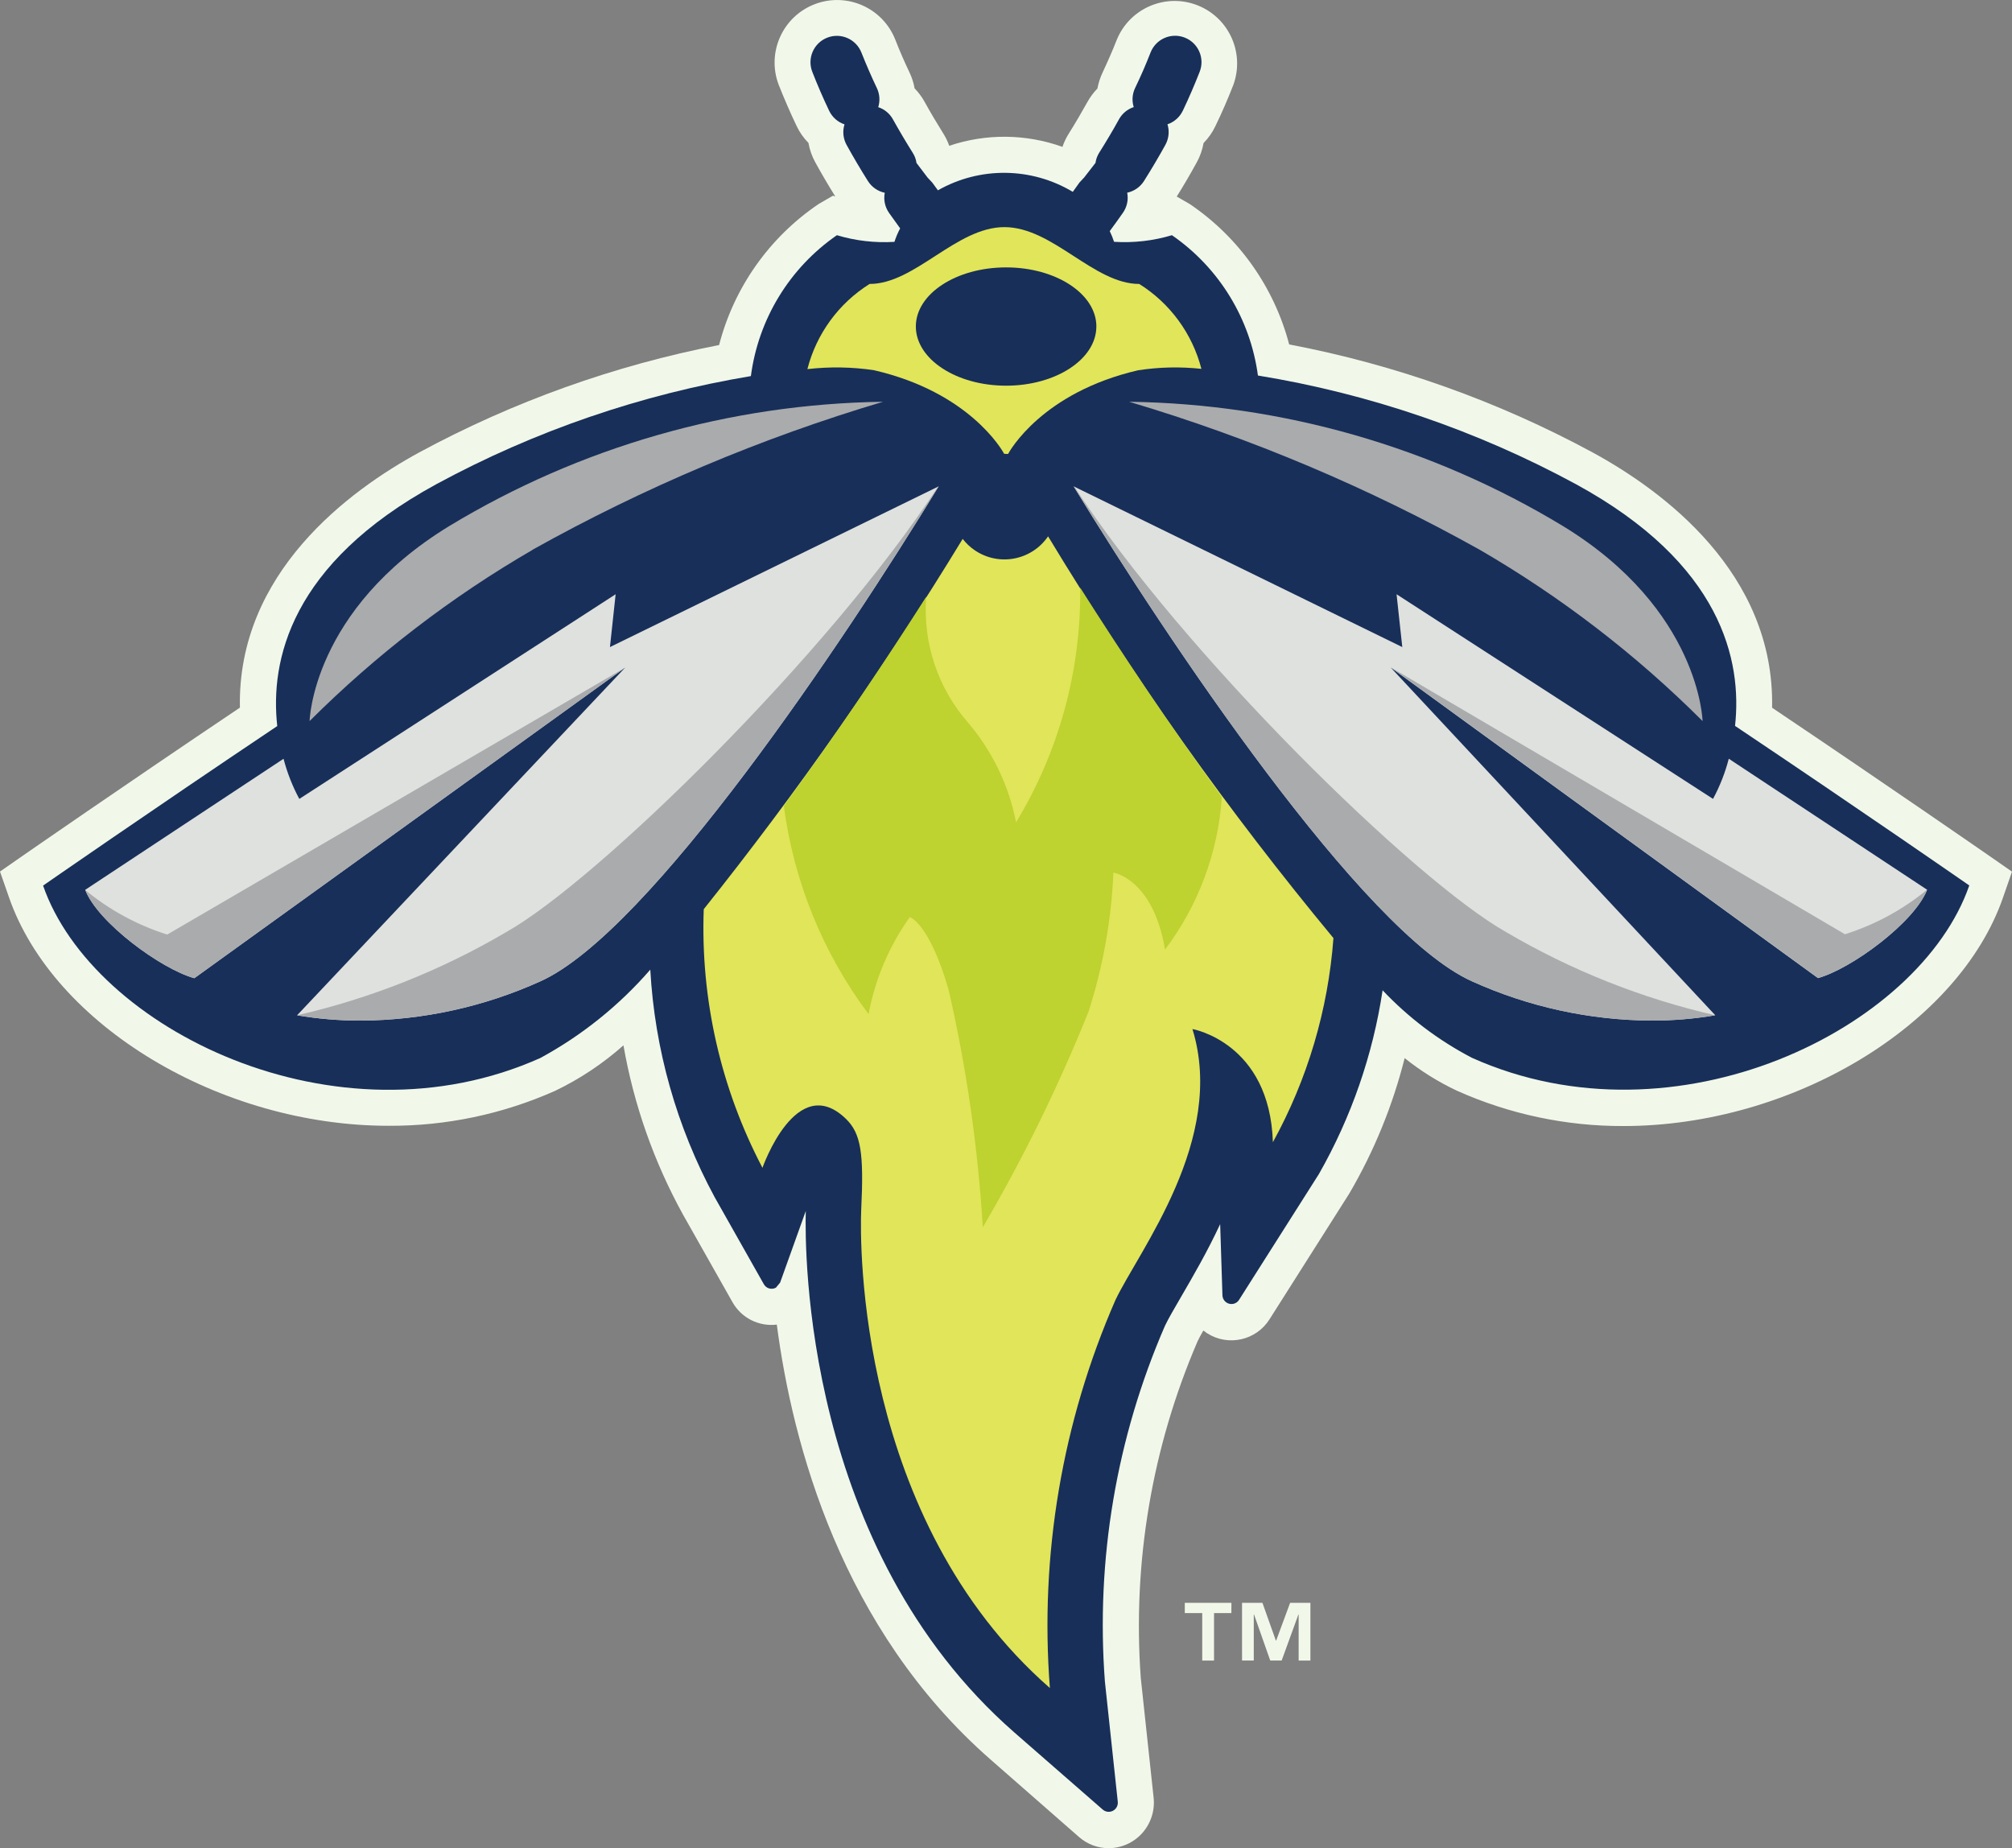
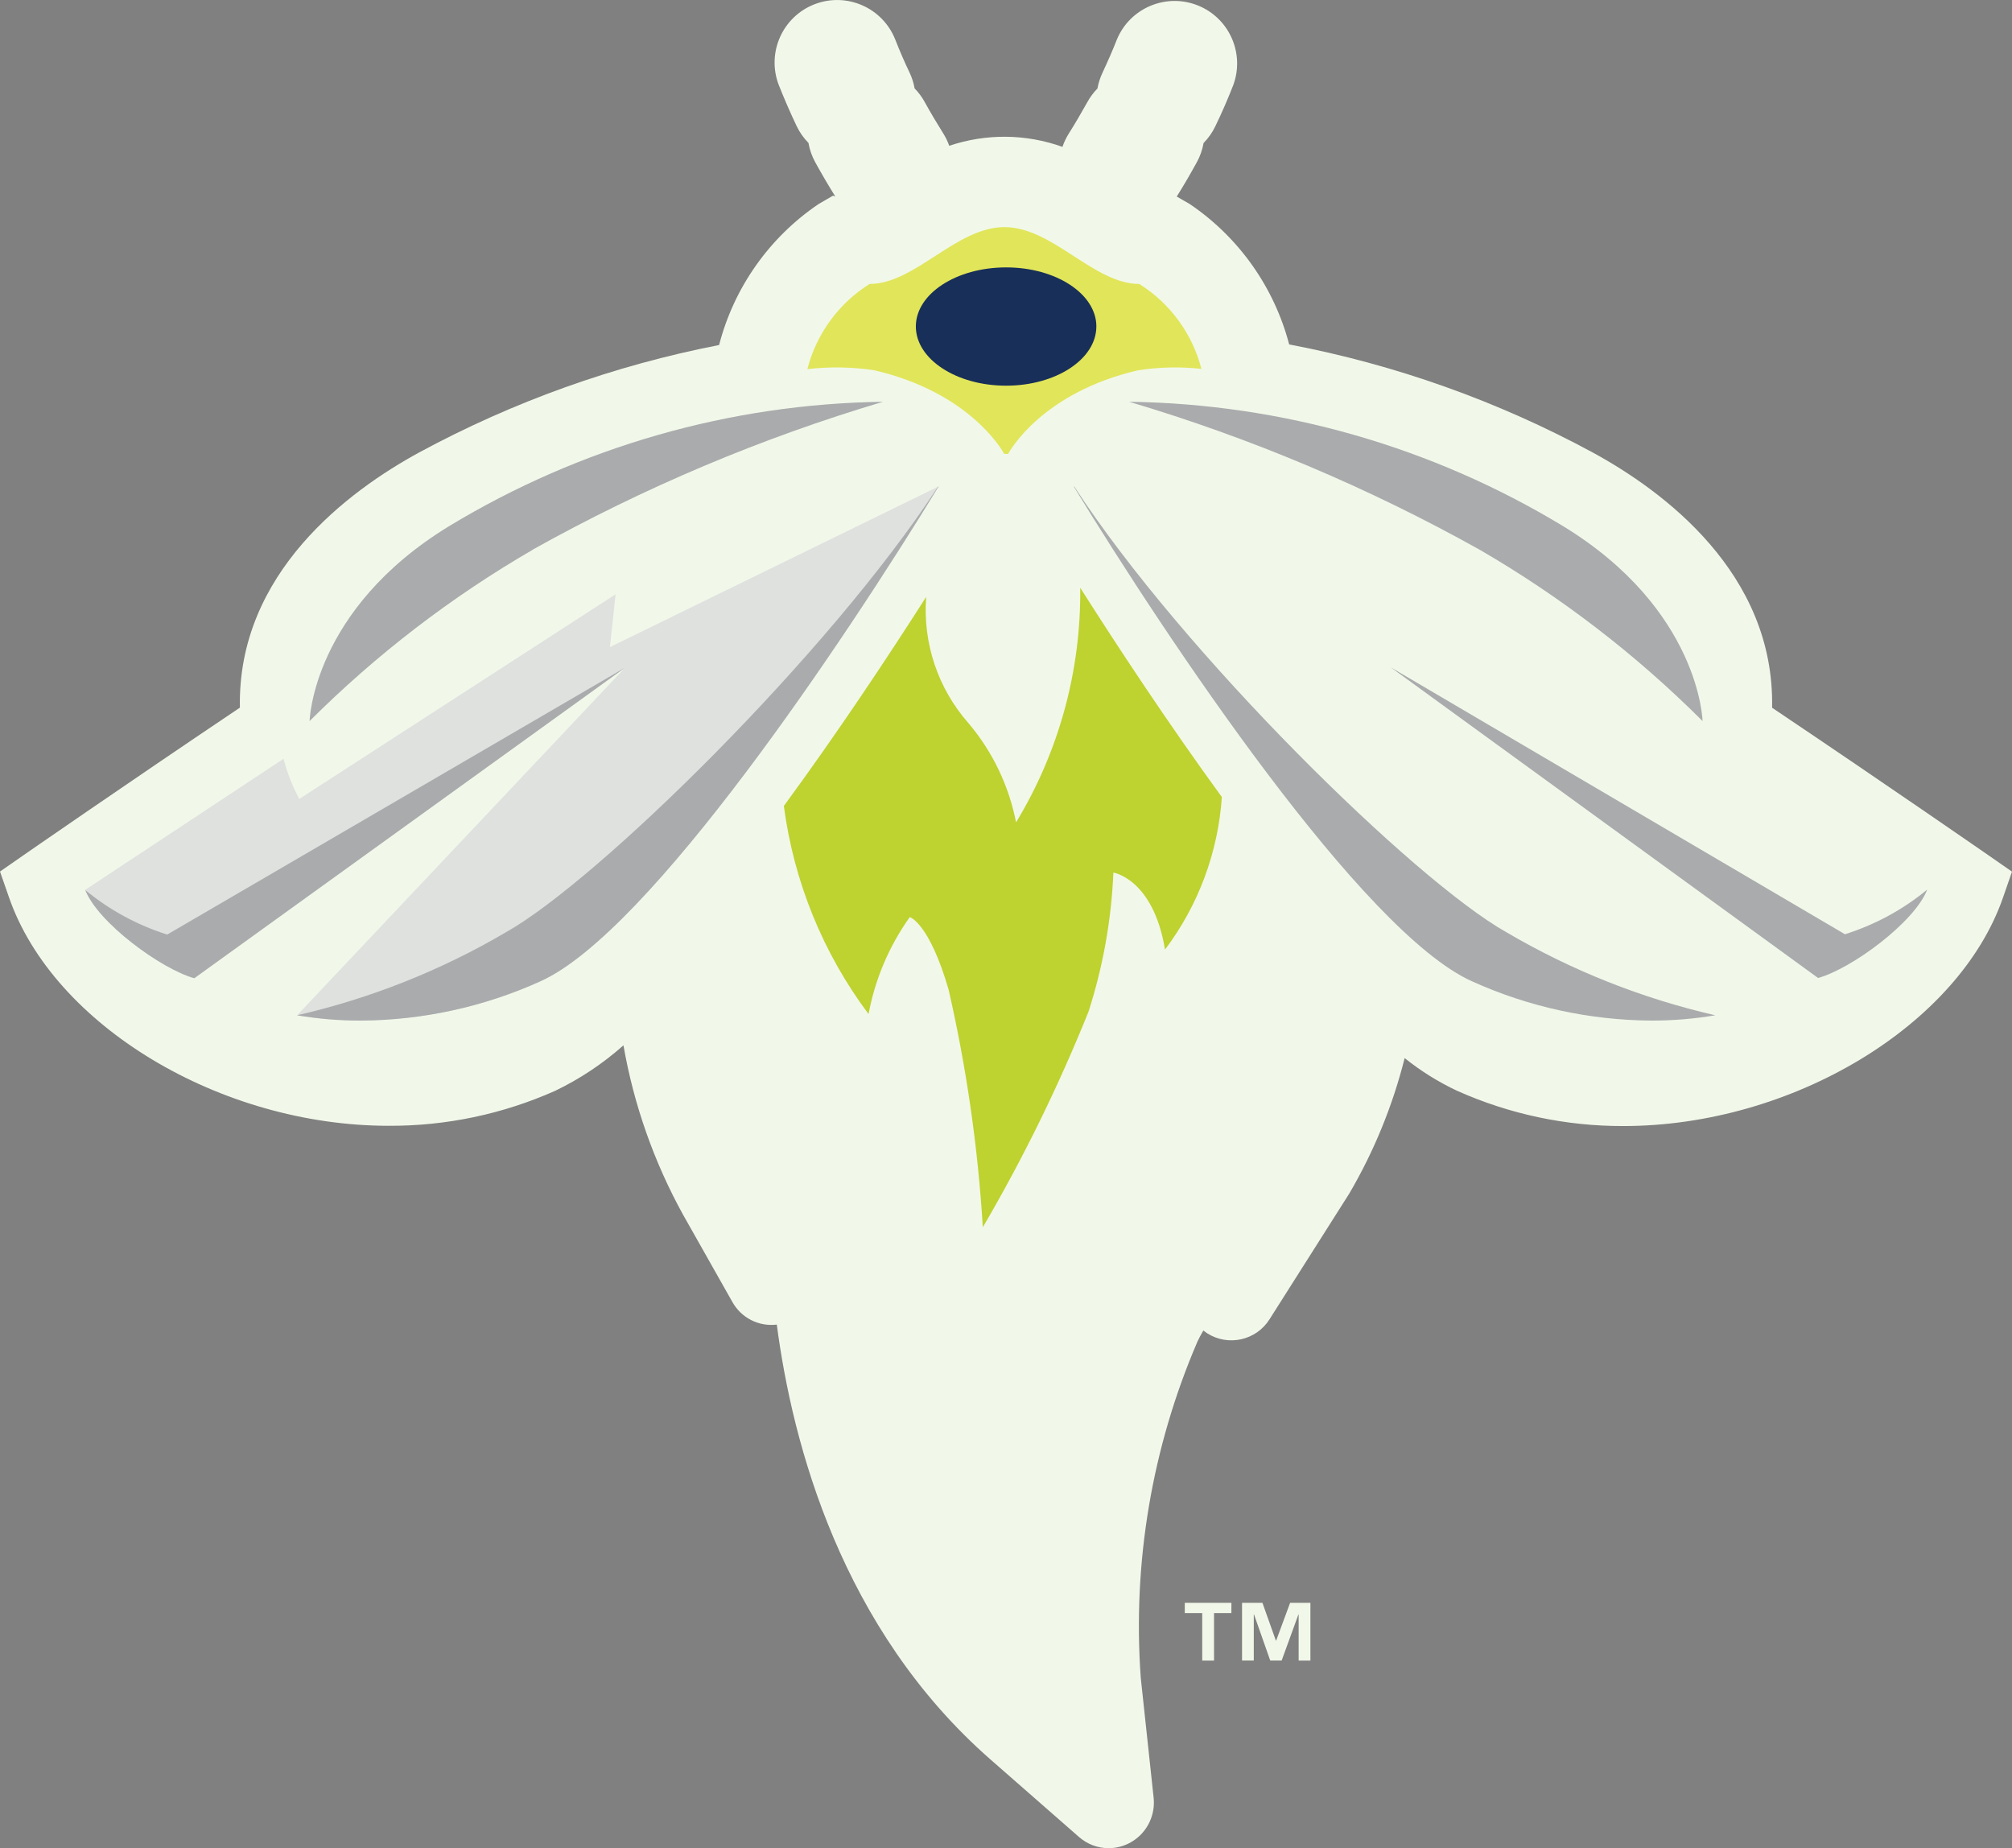
<svg xmlns="http://www.w3.org/2000/svg" width="365pt" height="335.25pt" viewBox="0 0 365 335.25" version="1.1">
  <rect x="0" y="0" width="365" height="335.25" fill="#808080" stroke="none" />
  <g id="surface1">
    <path style=" stroke:none;fill-rule:nonzero;fill:rgb(94.499%,96.899%,91.399%);fill-opacity:1;" d="M 201.117 335.25 C 199.145 335.246 197.242 334.527 195.758 333.23 L 179.715 319.184 C 152.613 295.477 143.758 261.898 140.922 240.273 C 137.645 240.676 134.449 239.043 132.852 236.152 L 123.941 220.387 C 118.648 210.801 114.984 200.406 113.102 189.617 C 109.379 192.93 105.211 195.703 100.723 197.863 C 91.215 202.098 80.918 204.262 70.512 204.211 C 39.949 204.211 9.691 186.012 1.629 162.762 L 0 158.094 L 4.078 155.258 C 4.266 155.133 21.953 142.852 43.523 128.359 C 43.027 103.891 63.398 88.957 76.043 82.07 C 93.086 72.855 111.434 66.285 130.453 62.586 C 133.156 52.137 139.586 43.039 148.523 36.996 L 151.117 35.496 L 151.531 35.637 C 150.246 33.574 149.027 31.492 147.895 29.43 C 147.293 28.34 146.879 27.156 146.664 25.926 C 145.789 25.035 145.066 24.008 144.527 22.883 C 143.34 20.391 142.25 17.871 141.266 15.387 C 139.035 9.535 141.973 2.984 147.824 0.75 C 153.617 -1.457 160.109 1.395 162.402 7.16 C 163.172 9.129 164.039 11.141 164.988 13.129 C 165.43 14.051 165.742 15.023 165.918 16.031 C 166.637 16.766 167.246 17.59 167.742 18.488 C 168.789 20.391 169.938 22.32 171.133 24.23 C 171.57 24.93 171.93 25.672 172.203 26.445 C 178.879 24.195 186.113 24.266 192.742 26.641 C 193.027 25.805 193.406 25.004 193.875 24.254 C 195.078 22.348 196.203 20.414 197.266 18.508 C 197.762 17.613 198.375 16.785 199.09 16.055 C 199.27 15.051 199.586 14.074 200.023 13.152 C 200.953 11.16 201.84 9.152 202.609 7.184 C 205 1.395 211.633 -1.355 217.422 1.035 C 223.039 3.359 225.824 9.699 223.738 15.41 C 222.773 17.891 221.684 20.406 220.477 22.898 C 219.938 24.027 219.215 25.055 218.34 25.945 C 218.125 27.176 217.707 28.359 217.105 29.453 C 215.973 31.504 214.777 33.59 213.473 35.652 L 215.84 37.016 C 224.734 43.039 231.141 52.086 233.871 62.477 C 253.133 66.141 271.715 72.758 288.957 82.09 C 301.602 88.98 321.973 103.91 321.477 128.379 C 343.039 142.871 360.734 155.152 360.922 155.277 L 365 158.113 L 363.371 162.809 C 355.309 186.043 325.051 204.258 294.488 204.258 C 284.098 204.285 273.82 202.105 264.336 197.863 C 260.938 196.27 257.746 194.277 254.82 191.93 C 252.652 200.551 249.273 208.82 244.781 216.492 L 230.305 239.312 C 227.895 243.133 222.844 244.277 219.023 241.867 L 218.297 241.352 C 217.832 242.137 217.484 242.824 217.25 243.312 C 208.969 262.539 205.438 283.477 206.949 304.359 L 209.277 326.066 C 209.535 328.414 208.781 330.758 207.211 332.516 C 205.656 334.25 203.445 335.242 201.117 335.25 " />
-     <path style=" stroke:none;fill-rule:nonzero;fill:rgb(9.399%,18.399%,34.9%);fill-opacity:1;" d="M 314.754 131.703 C 316.066 119.891 312.398 102.27 285.879 87.82 C 267.891 78.074 248.395 71.414 228.203 68.117 C 226.82 57.812 221.156 48.574 212.602 42.664 C 209.199 43.684 205.645 44.09 202.102 43.863 C 201.887 43.199 201.629 42.551 201.32 41.926 C 202.141 40.816 202.941 39.695 203.715 38.594 C 204.457 37.535 204.734 36.223 204.488 34.953 C 205.754 34.688 206.859 33.914 207.543 32.82 C 208.918 30.645 210.219 28.438 211.414 26.273 C 212.039 25.133 212.18 23.785 211.793 22.547 C 213.02 22.133 214.031 21.234 214.586 20.062 C 215.699 17.734 216.727 15.34 217.637 13.012 C 218.598 10.551 217.379 7.773 214.914 6.816 C 212.449 5.855 209.676 7.074 208.719 9.539 C 207.895 11.656 206.961 13.812 205.926 15.953 C 205.402 17.035 205.312 18.277 205.672 19.426 C 204.527 19.801 203.566 20.598 202.988 21.656 C 201.883 23.668 200.66 25.715 199.402 27.711 C 199.055 28.27 198.824 28.895 198.734 29.547 L 196.695 32.176 L 195.828 33.109 C 195.434 33.672 195.02 34.234 194.617 34.801 C 187.105 30.301 177.758 30.195 170.148 34.523 C 169.812 34.059 169.457 33.594 169.133 33.129 L 168.262 32.195 L 166.262 29.559 C 166.172 28.906 165.941 28.281 165.586 27.727 C 164.316 25.703 163.109 23.66 162 21.672 C 161.426 20.613 160.465 19.812 159.32 19.438 C 159.68 18.293 159.59 17.051 159.07 15.965 C 158.051 13.828 157.121 11.672 156.277 9.551 C 155.316 7.09 152.543 5.871 150.082 6.828 C 147.617 7.789 146.398 10.562 147.359 13.027 C 148.266 15.355 149.293 17.73 150.41 20.078 C 150.965 21.25 151.973 22.148 153.203 22.559 C 152.816 23.801 152.953 25.148 153.582 26.285 C 154.773 28.449 156.078 30.66 157.449 32.836 C 158.137 33.93 159.238 34.699 160.508 34.969 C 160.258 36.234 160.539 37.551 161.277 38.609 C 161.93 39.539 162.609 40.473 163.297 41.426 C 162.879 42.211 162.531 43.027 162.262 43.871 C 158.738 44.09 155.207 43.68 151.824 42.664 C 143.242 48.594 137.574 57.879 136.219 68.219 C 116.25 71.555 96.973 78.176 79.172 87.82 C 52.66 102.258 48.98 119.891 50.297 131.703 C 27.117 147.238 7.816 160.641 7.816 160.641 C 16.852 186.684 61.039 208.488 98.039 191.906 C 105.59 187.801 112.34 182.375 117.969 175.887 C 118.773 190.34 122.762 204.434 129.652 217.168 L 138.559 232.93 C 138.984 233.719 139.969 234.008 140.758 233.578 L 141.52 232.66 L 146.176 219.672 C 145.98 226.914 145.852 280.879 184.012 314.254 L 200.07 328.266 C 200.766 328.855 201.809 328.766 202.398 328.066 C 202.707 327.703 202.844 327.223 202.77 326.75 L 200.441 305.016 C 198.777 282.938 202.52 260.781 211.344 240.477 C 211.953 239.188 213.113 237.215 214.344 235.094 C 216.465 231.449 219.027 227.039 221.352 222.051 L 221.762 234.887 C 221.75 235.789 222.473 236.531 223.375 236.543 C 223.945 236.555 224.477 236.266 224.781 235.781 L 239.266 212.961 C 245.137 202.656 249.055 191.359 250.82 179.633 C 255.504 184.59 260.98 188.73 267.031 191.883 C 304.031 208.473 348.215 186.648 357.25 160.617 C 357.25 160.617 337.945 147.215 314.766 131.68 " />
    <path style=" stroke:none;fill-rule:nonzero;fill:rgb(88.199%,89.799%,34.9%);fill-opacity:1;" d="M 158.605 67.168 C 175.77 71.148 181.727 81.512 182.168 82.32 L 182.195 82.32 L 182.875 82.348 C 183.145 81.852 189.012 71.215 206.453 67.168 C 210.258 66.578 214.121 66.492 217.949 66.91 C 216.301 60.523 212.266 55.012 206.672 51.508 C 198.406 51.508 190.984 41.199 182.215 41.199 C 173.445 41.199 166.016 51.508 157.754 51.508 C 152.148 55.02 148.109 60.551 146.469 66.957 C 150.508 66.488 154.59 66.559 158.609 67.16 " />
    <path style=" stroke:none;fill-rule:nonzero;fill:rgb(9.399%,18.399%,34.9%);fill-opacity:1;" d="M 198.891 59.219 C 198.891 65.148 191.562 69.961 182.516 69.961 C 173.473 69.961 166.145 65.133 166.145 59.219 C 166.145 53.301 173.477 48.504 182.52 48.504 C 191.566 48.504 198.895 53.312 198.895 59.219 " />
-     <path style=" stroke:none;fill-rule:nonzero;fill:rgb(88.199%,89.799%,34.9%);fill-opacity:1;" d="M 190.133 97.289 C 187.152 101.66 181.199 102.789 176.828 99.812 C 175.992 99.246 175.258 98.551 174.641 97.754 C 160.418 121.113 144.73 143.547 127.668 164.922 C 127.07 181.219 130.742 197.391 138.32 211.836 C 138.32 211.836 144.449 194.242 153.441 202.934 C 156.203 205.602 156.73 209.199 156.234 219.43 C 155.961 225.484 155.535 275.641 190.461 306.199 C 188.598 282.117 192.68 257.949 202.352 235.82 C 206.617 226.844 222.484 206.688 216.324 186.664 C 216.324 186.664 230.336 189.094 230.918 207.188 C 237.195 195.777 240.941 183.152 241.902 170.164 C 222.867 147.188 205.562 122.828 190.133 97.289 " />
    <path style=" stroke:none;fill-rule:nonzero;fill:rgb(74.5%,82.399%,18.799%);fill-opacity:1;" d="M 195.965 106.605 L 195.965 106.73 C 196.117 121.684 192.086 136.387 184.324 149.172 C 183.035 142.547 180.07 136.363 175.719 131.207 C 170.156 124.914 167.383 116.645 168.02 108.27 C 160.949 119.348 151.859 133.035 142.199 146.195 C 144 159.891 149.289 172.891 157.566 183.945 C 158.75 177.609 161.301 171.605 165.043 166.355 C 165.043 166.355 168.551 167.34 172.086 179.504 C 175.336 193.68 177.41 208.098 178.297 222.613 C 185.641 210.062 192.047 196.988 197.473 183.496 C 200.102 175.328 201.617 166.848 201.98 158.277 C 201.98 158.277 209.215 159.402 211.348 172.246 C 217.398 164.223 220.98 154.605 221.656 144.578 C 211.949 131.25 202.891 117.516 195.965 106.617 " />
    <path style=" stroke:none;fill-rule:nonzero;fill:rgb(87.5%,88.199%,87.5%);fill-opacity:1;" d="M 110.652 117.375 L 111.684 107.793 L 54.297 144.918 C 53.059 142.613 52.098 140.168 51.438 137.637 L 15.457 161.41 C 17.727 167.324 29.199 175.766 35.25 177.441 L 113.418 121.09 L 53.891 184.172 C 57.703 184.816 61.566 185.137 65.434 185.133 C 76.68 185.07 87.789 182.641 98.035 178.004 C 117.883 169.082 153.223 116.152 170.281 88.227 L 110.652 117.375 " />
-     <path style=" stroke:none;fill-rule:nonzero;fill:rgb(87.5%,88.199%,87.5%);fill-opacity:1;" d="M 313.621 137.629 C 312.965 140.164 312.004 142.609 310.762 144.914 L 253.352 107.793 L 254.391 117.375 L 194.777 88.227 C 211.848 116.172 247.184 169.082 267.027 178 C 277.273 182.637 288.379 185.066 299.629 185.129 C 303.496 185.133 307.359 184.812 311.172 184.164 L 252.277 121.07 L 329.801 177.422 C 335.855 175.746 347.332 167.301 349.594 161.391 L 313.621 137.629 " />
    <path style=" stroke:none;fill-rule:nonzero;fill:rgb(66.699%,67.099%,67.799%);fill-opacity:1;" d="M 268.395 99.695 C 283.176 108.27 296.781 118.723 308.867 130.797 C 308.867 130.797 308.402 110.605 283.551 95.43 C 259.789 81.047 232.617 73.262 204.844 72.879 C 226.945 79.453 248.254 88.449 268.387 99.695 M 96.641 99.723 C 81.863 108.285 68.258 118.73 56.164 130.797 C 56.164 130.797 56.633 110.605 81.488 95.43 C 105.25 81.047 132.418 73.258 160.195 72.879 C 138.094 79.453 116.781 88.449 96.652 99.695 " />
    <path style=" stroke:none;fill-rule:nonzero;fill:rgb(66.699%,67.099%,67.799%);fill-opacity:1;" d="M 170.164 88.285 C 150.43 118.566 108.371 159.789 91.805 169.09 C 80.012 176.023 67.227 181.105 53.895 184.164 C 57.707 184.812 61.57 185.133 65.438 185.129 C 76.684 185.062 87.793 182.637 98.039 178 C 117.879 169.082 153.223 116.152 170.281 88.227 L 170.164 88.285 " />
    <path style=" stroke:none;fill-rule:nonzero;fill:rgb(66.699%,67.099%,67.799%);fill-opacity:1;" d="M 53.895 184.172 L 113.422 121.07 Z M 53.895 184.172 " />
    <path style=" stroke:none;fill-rule:nonzero;fill:rgb(66.699%,67.099%,67.799%);fill-opacity:1;" d="M 15.457 161.41 C 17.719 167.324 29.207 175.766 35.25 177.441 L 113.418 121.09 L 30.332 169.523 C 24.906 167.809 19.855 165.066 15.461 161.445 " />
    <path style=" stroke:none;fill-rule:nonzero;fill:rgb(66.699%,67.099%,67.799%);fill-opacity:1;" d="M 194.891 88.285 L 194.777 88.227 C 211.848 116.172 247.184 169.082 267.027 178 C 277.273 182.637 288.379 185.066 299.629 185.129 C 303.492 185.133 307.355 184.812 311.168 184.164 C 297.836 181.105 285.051 176.02 273.258 169.09 C 256.688 159.773 214.613 118.562 194.895 88.281 " />
    <path style=" stroke:none;fill-rule:nonzero;fill:rgb(66.699%,67.099%,67.799%);fill-opacity:1;" d="M 334.727 169.484 L 252.297 121.051 L 329.824 177.402 C 335.879 175.727 347.348 167.289 349.617 161.371 C 345.223 164.992 340.176 167.73 334.746 169.449 " />
    <path style=" stroke:none;fill-rule:nonzero;fill:rgb(66.699%,67.099%,67.799%);fill-opacity:1;" d="M 311.168 184.172 L 252.277 121.07 L 311.168 184.172 " />
    <path style=" stroke:none;fill-rule:nonzero;fill:rgb(94.499%,96.899%,91.399%);fill-opacity:1;" d="M 237.723 301.219 L 235.59 301.219 L 235.59 292.867 L 235.543 292.867 L 232.508 301.207 L 230.434 301.207 L 227.5 292.867 L 227.449 292.867 L 227.449 301.207 L 225.32 301.207 L 225.32 290.742 L 229.02 290.742 L 231.453 297.582 L 231.512 297.582 L 234.043 290.742 L 237.723 290.742 Z M 223.387 292.605 L 220.238 292.605 L 220.238 301.219 L 218.098 301.219 L 218.098 292.605 L 214.934 292.605 L 214.934 290.742 L 223.395 290.742 L 223.387 292.605 " />
  </g>
</svg>